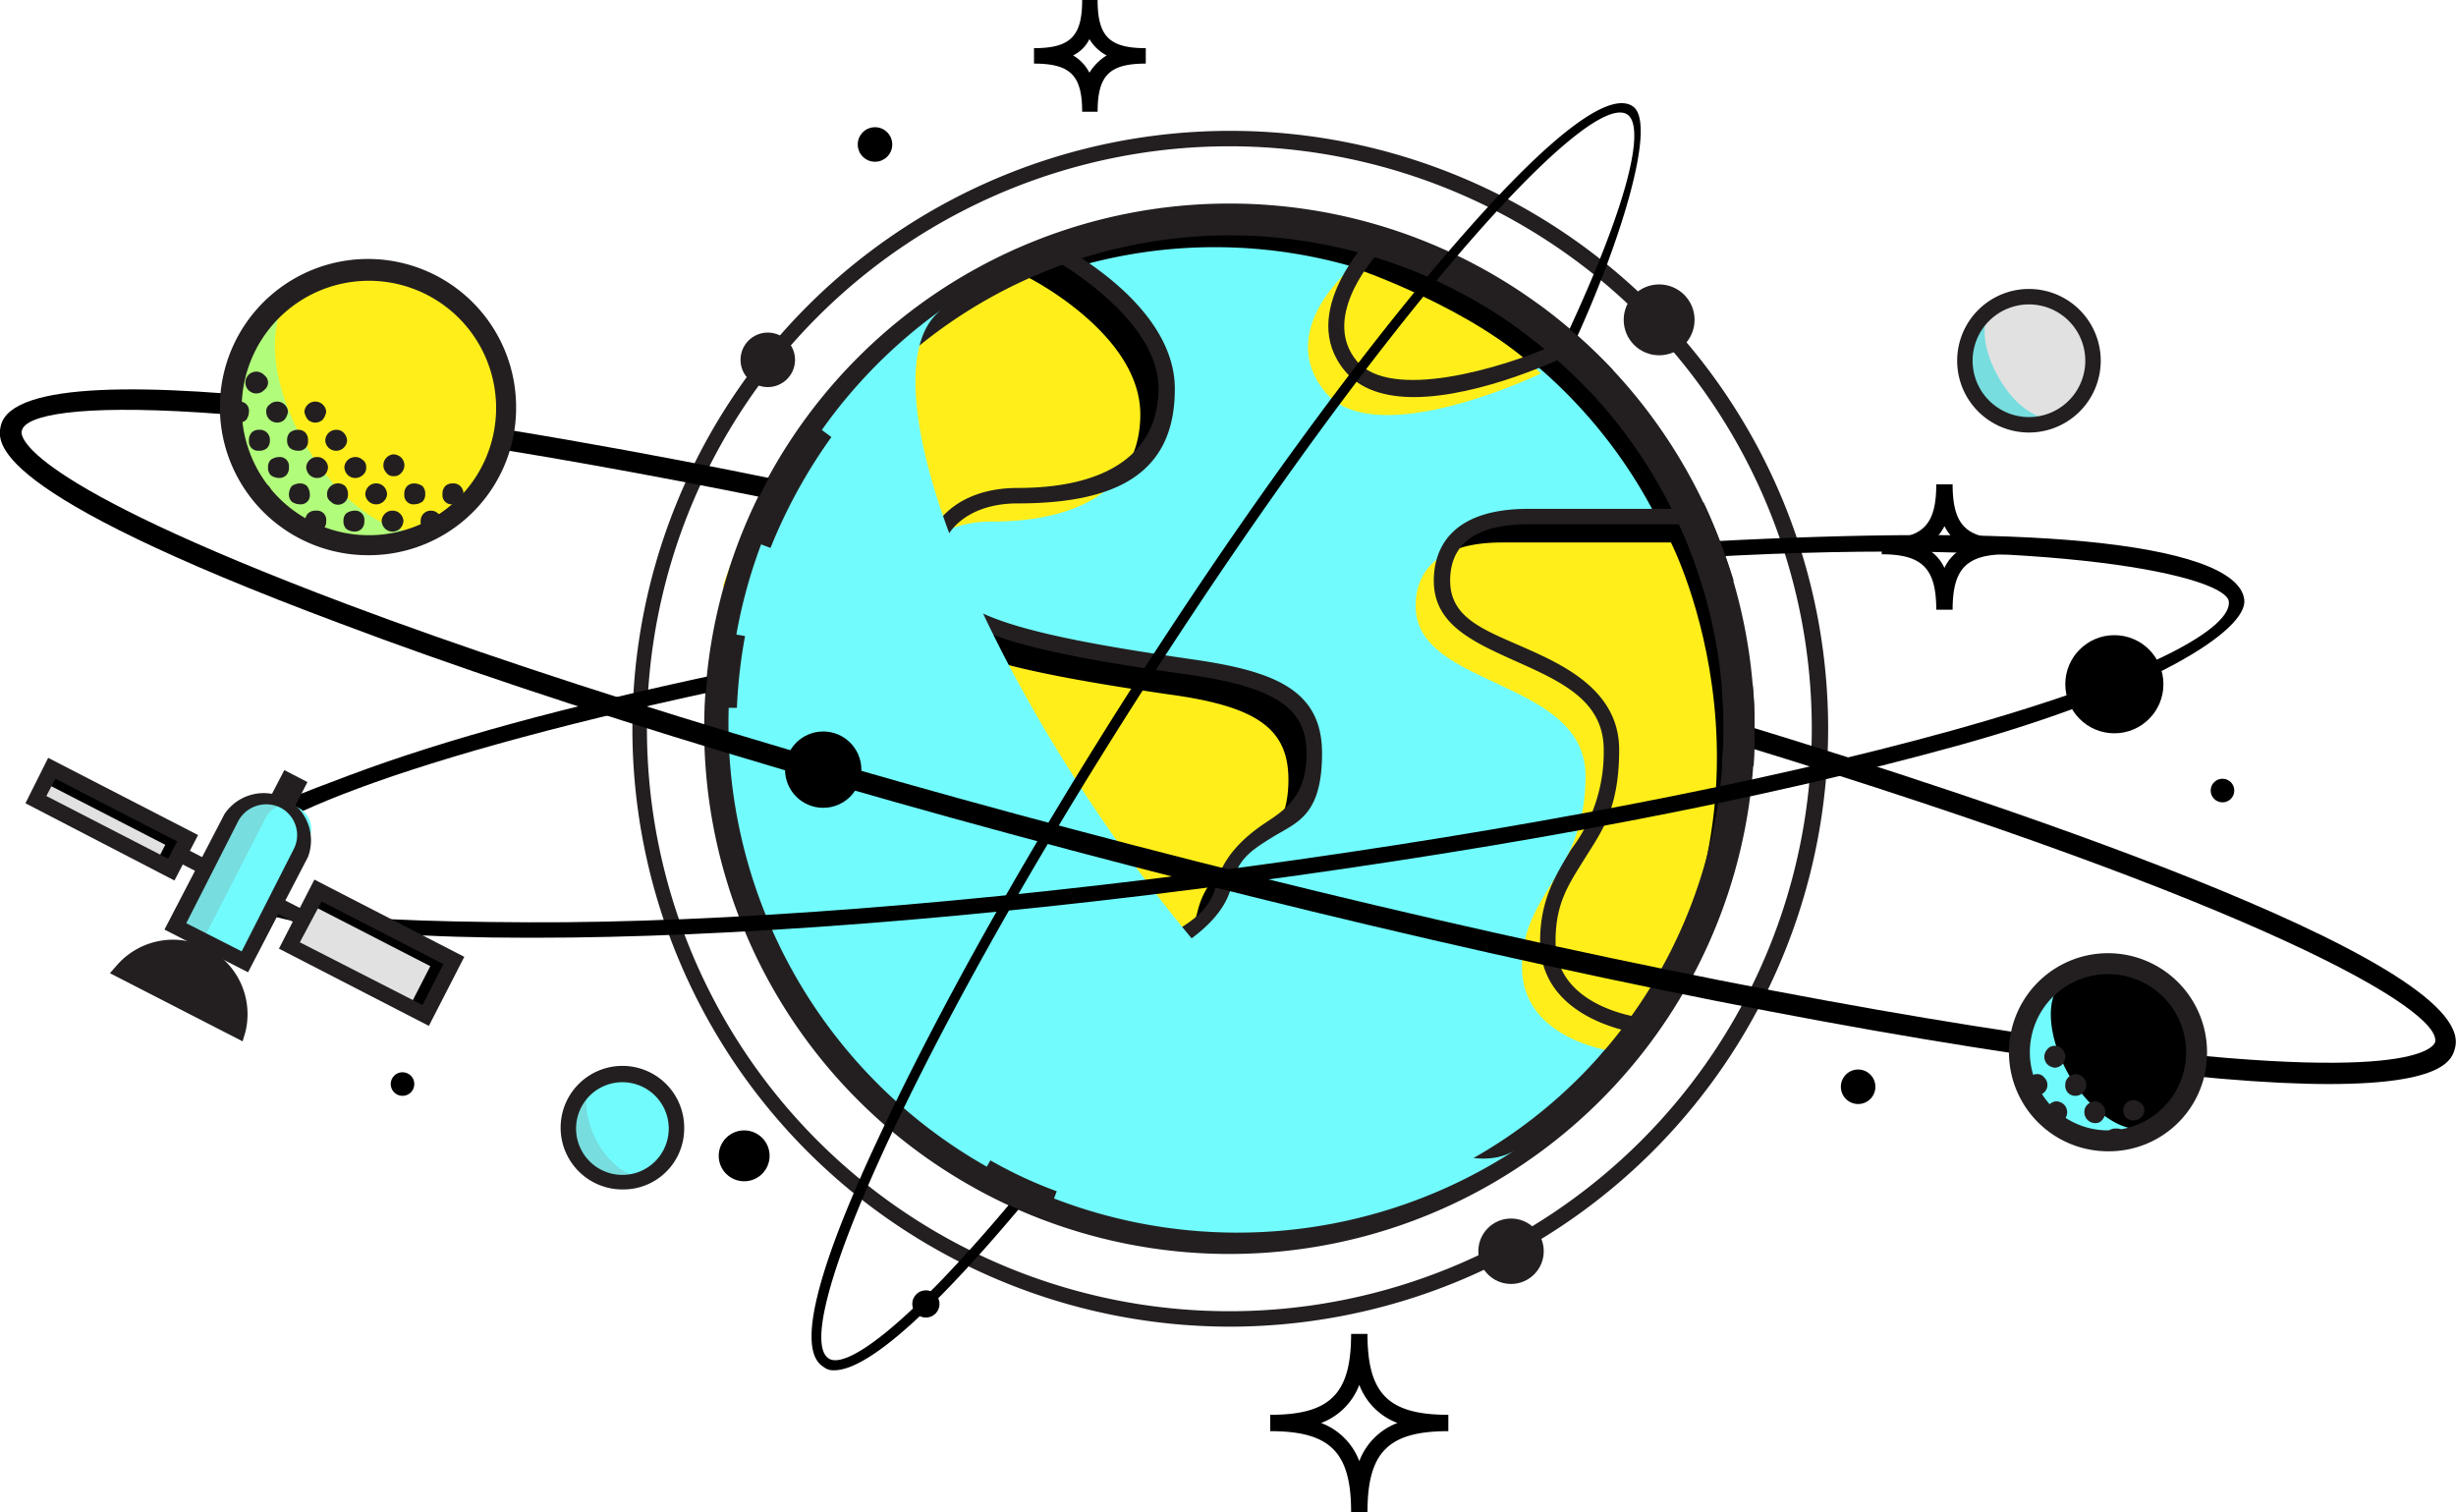
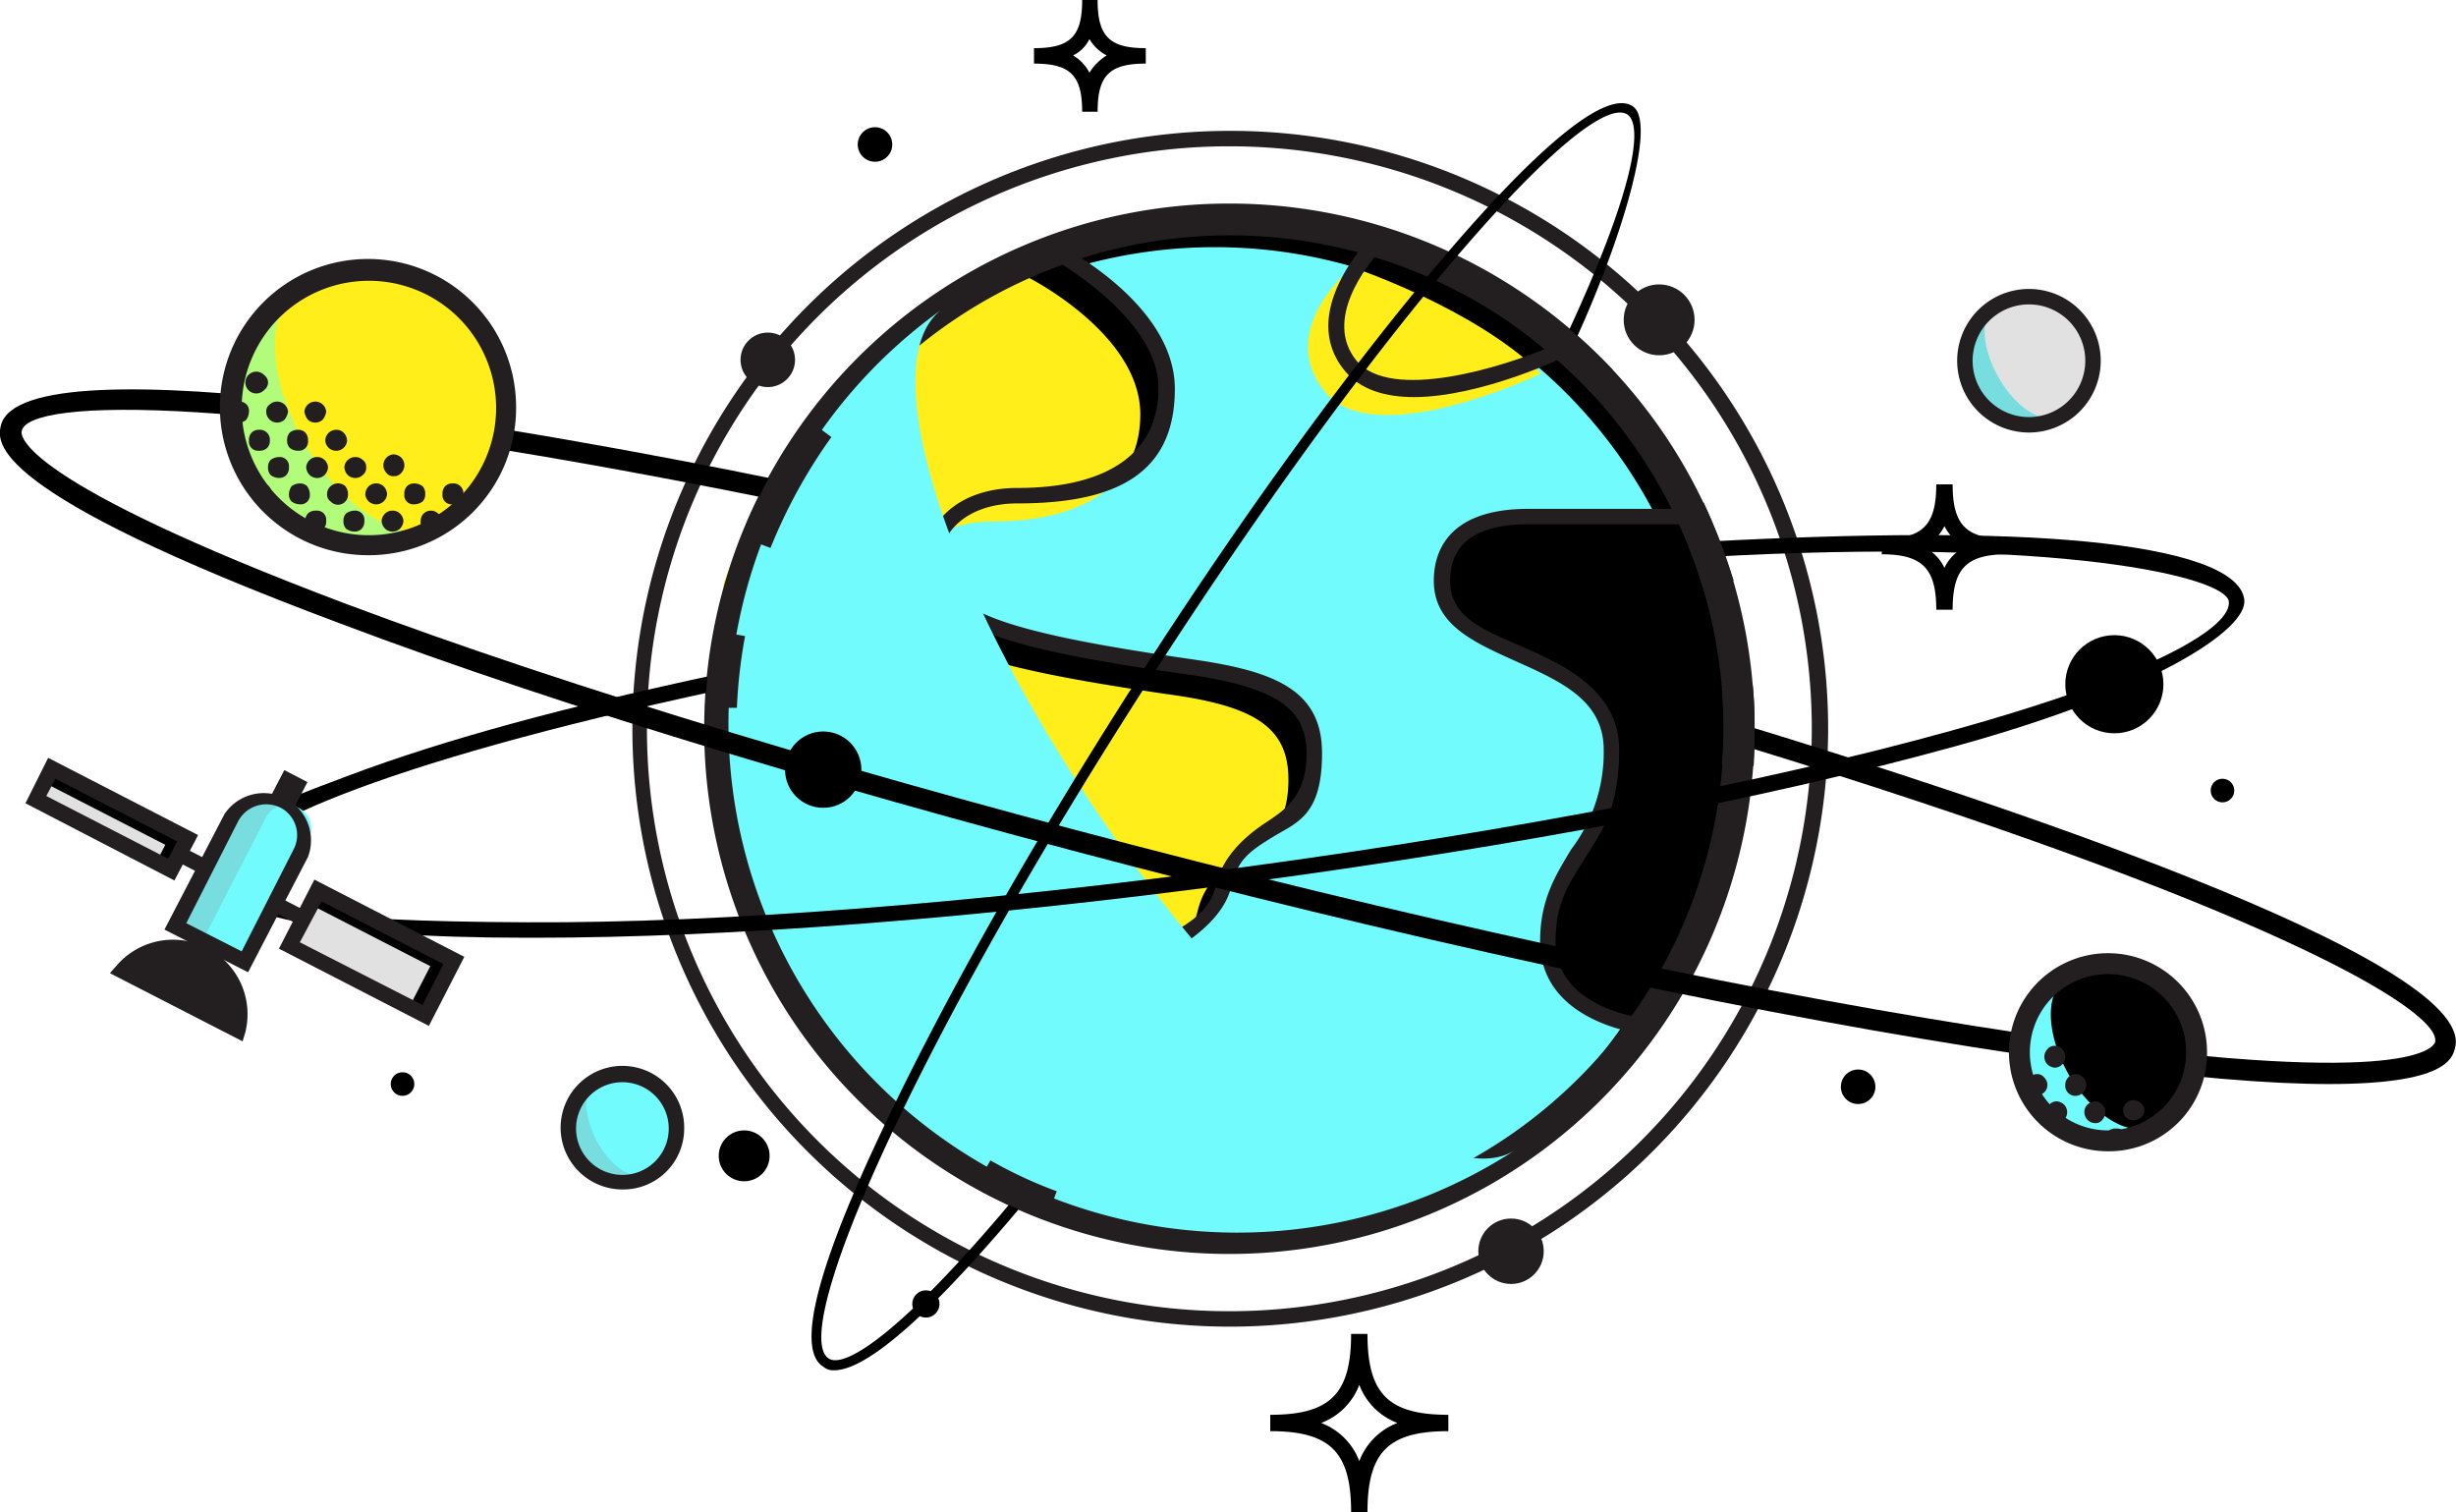
<svg xmlns="http://www.w3.org/2000/svg" viewBox="0 0 270.3 166.4">
  <defs>
    <clipPath id="clip-path">
      <circle cx="40.6" cy="44.9" r="15.1" fill="none" />
    </clipPath>
    <clipPath id="clip-path-2">
      <circle cx="232" cy="115.8" r="9.2" fill="none" />
    </clipPath>
  </defs>
  <g style="isolation:isolate">
    <g id="Layer_1" data-name="Layer 1">
      <path d="M135.3,24.2a56.1,56.1,0,1,0,56.1,56A56,56,0,0,0,135.3,24.2Z" />
      <path d="M133.8,27.2a54.6,54.6,0,1,0,54.5,54.6A54.6,54.6,0,0,0,133.8,27.2Z" fill="#72fbfd" />
      <path d="M181,112.9s-10.6-1-10.6-9.3,7-10.2,7-21.1S158.7,73,158.7,63.9c0-4.3,2.9-7,9.5-7h18.5S201.4,85.3,181,112.9Z" />
      <path d="M172.5,38.2s-18.3,8.8-23.9,2.1,3-13.7,3-13.7S165.2,31.1,172.5,38.2Z" />
      <path d="M116,27.6s12.3,6.3,12.3,15.1S122.7,54.5,112,54.5c-5.8,0-9.4,3.4-9.4,7.2,0,6.1,6.8,8.7,28.7,11.8,9.7,1.4,13.4,3.7,13.4,9.4,0,9.6-8.3,7-10,14.5s-11,6-11,13.2a7,7,0,0,1-7,7c-6.9,0-7-6.5-7-17.7,0-8.3-7.1-3.1-7.1-13.5s-2.7-8.7-9.3-10.9c-8.8-2.8-10.8-14-10.8-14S89.7,37.2,116,27.6Z" />
-       <path d="M178.1,115.8s-10.6-1.1-10.6-9.4,7-10.2,7-21-18.7-9.6-18.7-18.7c0-4.2,2.9-7,9.5-7h18.6S198.5,88.2,178.1,115.8Z" fill="#ffee1a" />
      <path d="M169.6,41.1s-18.3,8.8-23.8,2,3-13.7,3-13.7S162.3,33.9,169.6,41.1Z" fill="#ffee1a" />
      <path d="M113.1,30.5s12.4,6.2,12.4,15.1c0,7.3-5.6,11.8-16.4,11.8-5.7,0-9.3,3.3-9.3,7.2,0,6.1,6.8,8.6,28.7,11.8,9.7,1.3,13.3,3.7,13.3,9.4,0,9.5-8.2,7-10,14.5s-11,6-11,13.1a6.9,6.9,0,0,1-7,7c-6.9,0-7-6.5-7-17.7,0-8.2-7-3.1-7-13.4S97,80.5,90.4,78.4c-8.8-2.8-10.8-14-10.8-14S86.8,40.1,113.1,30.5Z" fill="#ffee1a" />
      <path d="M181.4,113.8h-.5c-.1,0-11.4-1.2-11.4-10.2,0-4.7,1.8-7.4,3.4-10.1a17.7,17.7,0,0,0,3.6-11c0-5.4-4.7-7.5-9.6-9.7s-9.1-4.1-9.1-8.9c0-3,1.4-7.9,10.4-7.9h19.1l.2.5c.1.3,14.6,29.2-5.8,56.9ZM168.2,57.7c-5.7,0-8.6,2.1-8.6,6.2s3.7,5.4,8,7.3,10.6,4.7,10.6,11.3-2,9.1-3.8,12-3.2,4.9-3.2,9.1c0,6.5,7.4,8.1,9.4,8.4,18-24.8,7.3-50.5,5.6-54.3Z" fill="#231f20" />
      <path d="M155.6,43.7c-3.1,0-5.9-.8-7.6-2.9-5.3-6.4,2.7-14.5,3-14.9l.4-.3h.5c.5.2,13.8,4.7,21.2,11.9l.9.9-1.1.5C172.3,39.3,163,43.7,155.6,43.7Zm-3.7-16.1c-1.4,1.5-6.3,7.6-2.6,12.1s16,.8,21.7-1.7C164.6,32.3,154.3,28.4,151.9,27.6Z" fill="#231f20" />
      <path d="M116.7,118.4c-7.9,0-7.9-7.7-7.9-18.5,0-3.4-1.2-4.1-2.8-5.1s-4.2-2.4-4.2-8.4c0-7.6-1.5-8-6.1-9.2L93,76.4c-9.1-3-11.3-14.2-11.4-14.7V61h.4a2.5,2.5,0,0,1,.2-.7c8.3-20.5,22.9-29.5,33.6-33.4h.7c.5.3,12.8,6.6,12.8,15.9S122.9,55.4,112,55.4c-5.6,0-8.5,3.2-8.5,6.3,0,5.4,6.3,7.8,28,10.9,8.9,1.3,14,3.4,14,10.3s-2.8,7.6-5.4,9.2-3.9,2.5-4.6,5.5-3.7,5.4-6.2,6.9-4.8,2.8-4.8,6.1A7.7,7.7,0,0,1,116.7,118.4ZM83.4,61.7c.4,1.7,2.7,10.6,10.2,13l2.6.8c5.1,1.4,7.3,2.4,7.3,10.9,0,5,1.6,5.9,3.4,7s3.6,2.1,3.6,6.5c0,11.7.3,16.8,6.2,16.8a6.1,6.1,0,0,0,6.1-6.1c0-4.2,2.9-5.9,5.7-7.6s4.7-2.8,5.4-5.8,3.2-5.2,5.3-6.6,4.6-2.9,4.6-7.7-3.2-7.2-12.6-8.6c-20.7-2.9-29.4-5.3-29.4-12.6,0-4,3.5-8,10.2-8,10,0,15.5-3.9,15.5-11s-9.7-13.1-11.6-14.2c-10.3,3.9-24.2,12.6-32.2,32.3Z" fill="#231f20" />
      <path d="M135.3,138a57.8,57.8,0,1,1,57.8-57.8A57.8,57.8,0,0,1,135.3,138Zm0-112.1a54.3,54.3,0,1,0,54.4,54.3A54.4,54.4,0,0,0,135.3,25.9Z" fill="#231f20" />
      <g style="mix-blend-mode:multiply">
        <path d="M121.1,89.9c-17.2-25.3-25-50.1-17.5-55.8a56,56,0,0,0,63.1,92.5C158.7,131.6,138.4,115.3,121.1,89.9Z" fill="#72fbfd" />
      </g>
      <path d="M135.3,146a65.8,65.8,0,1,1,65.9-65.8A65.9,65.9,0,0,1,135.3,146Zm0-129.9a64.1,64.1,0,1,0,64.1,64.1A64.1,64.1,0,0,0,135.3,16.1Z" fill="#231f20" />
      <path d="M256.3,119.3c-6.3,0-15.6-.7-29.3-2.6-26-3.6-60.1-10.6-95.9-19.7S62,77.9,37.4,68.6C-1.7,54-.3,48.6.1,46.8c2.5-9.7,60.7.9,85.5,6L85.2,55C26,43,3.2,43.9,2.4,47.4c-.2.5-.3,5.5,35.8,19.1,24.5,9.2,57.7,19.2,93.5,28.3s69.7,16,95.6,19.6c38.2,5.3,40.5.8,40.7.3.8-3.5-18.8-15.1-76.7-32.8l.7-2.1c24.3,7.4,80.7,25.7,78.2,35.5C269.9,116.5,269.2,119.3,256.3,119.3Z" />
      <path d="M58.8,103.2h-.7c-22.4,0-34.2-2.4-34.8-7.1s4.5-6.8,15.2-10.8S62.2,77.8,79,74.2l.4,1.7C41.1,84.1,24.5,91.8,25,95.9s9.3,5.5,33.1,5.6c21.3.1,49.4-2.1,79-6.1s57.2-9.3,77.7-15c23-6.4,30.8-11.5,30.5-14.2s-18.5-7.1-57.4-4.9V59.6c17-.9,31.4-1,41.7,0s17,3.1,17.4,6.4-10,10.1-31.7,16.1-48.3,11-78,15S80.1,103.2,58.8,103.2Z" />
      <path d="M91.8,150.8a1.7,1.7,0,0,1-1.2-.4c-2.9-1.8-.9-10.3,6.1-25.2s16.7-32.1,28.5-50.5,24-35.1,34.2-47,17.5-17.9,20.3-16-1.6,15.7-6.7,26.6l-1-.5c7.9-16.8,8.9-24,7.1-25.2-4.3-2.8-26.6,21.8-52.9,62.7s-39.3,71.4-35,74.2c1.8,1.2,8.3-3,21-18.3l.9.7C105.7,140.8,96.4,150.8,91.8,150.8Z" />
      <circle cx="40.6" cy="44.9" r="15.1" fill="#ffee1a" />
      <circle cx="182.6" cy="35.2" r="3.9" fill="#231f20" />
      <circle cx="84.5" cy="39.6" r="3" fill="#231f20" />
      <circle cx="96.3" cy="15.9" r="1.9" />
      <circle cx="204.5" cy="119.6" r="1.9" />
      <circle cx="244.6" cy="87" r="1.3" />
      <circle cx="44.3" cy="119.3" r="1.3" />
      <circle cx="81.9" cy="127.2" r="2.8" />
      <circle cx="166.3" cy="137.7" r="3.6" fill="#231f20" />
      <circle cx="101.9" cy="143.5" r="1.5" />
      <circle cx="232.7" cy="75.3" r="5.4" />
      <circle cx="90.6" cy="84.7" r="4.2" />
      <path d="M33.2,31.7l.3-.2Z" fill="#b2fc7b" />
      <path d="M33.6,48.9c-4.2-7.2-4.5-14.8-.6-17.1A15.1,15.1,0,1,0,48.2,57.9C44.3,60.1,37.8,56.1,33.6,48.9Z" fill="#b2fc7b" />
      <circle cx="68.6" cy="124.2" r="5.9" fill="#72fbfd" />
      <path d="M65.7,119h0Z" fill="#77dddf" />
      <path d="M65.8,125.8c-1.6-2.9-1.7-5.9-.2-6.7a5.8,5.8,0,0,0-3,5.1,5.9,5.9,0,0,0,8.9,5.1C70,130.1,67.4,128.6,65.8,125.8Z" fill="#77dddf" />
      <path d="M40.6,61.1A16.3,16.3,0,1,1,56.8,44.9,16.2,16.2,0,0,1,40.6,61.1Zm0-30.2a14,14,0,1,0,14,14A14,14,0,0,0,40.6,30.9Z" fill="#231f20" />
      <g clip-path="url(#clip-path)">
        <path d="M46.3,57.3a1.1,1.1,0,0,1,1.1-1.1,1.1,1.1,0,0,1,.8.3.9.9,0,0,1,.4.8,1,1,0,0,1-.4.9,1.1,1.1,0,0,1-1.9-.9Z" fill="#231f20" />
        <path d="M43.2,56.2a1.1,1.1,0,0,1,.8.3,1.2,1.2,0,0,1,.4.8,1.3,1.3,0,0,1-.4.9,1.2,1.2,0,0,1-1.6,0,1.3,1.3,0,0,1-.4-.9,1.2,1.2,0,0,1,.4-.8A1.1,1.1,0,0,1,43.2,56.2Z" fill="#231f20" />
        <path d="M39,56.2a1,1,0,0,1,1.1,1.1,1.2,1.2,0,0,1-.3.9,1.1,1.1,0,0,1-.8.3,1.6,1.6,0,0,1-.9-.3,1.2,1.2,0,0,1-.3-.9,1.1,1.1,0,0,1,.3-.8A1.6,1.6,0,0,1,39,56.2Z" fill="#231f20" />
        <path d="M34.8,56.2a1,1,0,0,1,1.1,1.1,1.2,1.2,0,0,1-.3.9,1.1,1.1,0,0,1-.8.3,1.1,1.1,0,0,1-1.2-1.2,1.1,1.1,0,0,1,.3-.8A1.2,1.2,0,0,1,34.8,56.2Z" fill="#231f20" />
        <path d="M30.5,56.2a1.6,1.6,0,0,1,.9.3,1.1,1.1,0,0,1,.3.8,1.2,1.2,0,0,1-.3.9,1.6,1.6,0,0,1-.9.3,1.1,1.1,0,0,1-.8-.3,1.2,1.2,0,0,1-.3-.9,1,1,0,0,1,1.1-1.1Z" fill="#231f20" />
-         <path d="M25.5,58.2a1.2,1.2,0,0,0,1.6,0,1.2,1.2,0,0,0,.4-.9,1.2,1.2,0,0,0-.4-.8,1.2,1.2,0,0,0-1.6,0,2,2,0,0,0-.4.8A1.8,1.8,0,0,0,25.5,58.2Z" fill="#231f20" />
+         <path d="M25.5,58.2a1.2,1.2,0,0,0,1.6,0,1.2,1.2,0,0,0,.4-.9,1.2,1.2,0,0,0-.4-.8,1.2,1.2,0,0,0-1.6,0,2,2,0,0,0-.4.8Z" fill="#231f20" />
        <path d="M48.7,54.4a1.2,1.2,0,0,1,.3-.9,1.1,1.1,0,0,1,.8-.3A1.1,1.1,0,0,1,51,54.4a1.1,1.1,0,0,1-.3.8,1.2,1.2,0,0,1-.9.3,1,1,0,0,1-1.1-1.1Z" fill="#231f20" />
        <path d="M44.8,53.5a1.1,1.1,0,0,1,.8-.3,1.6,1.6,0,0,1,.9.3,1.2,1.2,0,0,1,.3.9,1.1,1.1,0,0,1-.3.8,1.6,1.6,0,0,1-.9.3,1,1,0,0,1-1.1-1.1A1.2,1.2,0,0,1,44.8,53.5Z" fill="#231f20" />
        <path d="M40.6,53.5a1.2,1.2,0,0,1,1.6,0,1.3,1.3,0,0,1,.4.9,1.2,1.2,0,0,1-.4.8,1.2,1.2,0,0,1-1.6,0,1.2,1.2,0,0,1-.4-.8A1.3,1.3,0,0,1,40.6,53.5Z" fill="#231f20" />
        <path d="M36.4,53.5a1.2,1.2,0,0,1,1.6,0,1.4,1.4,0,0,1,.3.9,1.1,1.1,0,0,1-1.9.8.9.9,0,0,1-.4-.8A1.1,1.1,0,0,1,36.4,53.5Z" fill="#231f20" />
        <path d="M32.1,53.5a1.6,1.6,0,0,1,.9-.3,1.1,1.1,0,0,1,.8.3,1.6,1.6,0,0,1,.3.9A1,1,0,0,1,33,55.5a1.6,1.6,0,0,1-.9-.3,1.1,1.1,0,0,1-.3-.8A1.6,1.6,0,0,1,32.1,53.5Z" fill="#231f20" />
        <path d="M27.9,55.2a1.1,1.1,0,0,0,.8.3,1.6,1.6,0,0,0,.9-.3,1.1,1.1,0,0,0,.3-.8,1.6,1.6,0,0,0-.3-.9,1.6,1.6,0,0,0-.9-.3,1.1,1.1,0,0,0-.8.3,1.6,1.6,0,0,0-.3.9A1.1,1.1,0,0,0,27.9,55.2Z" fill="#231f20" />
        <path d="M23.3,54.5a1.3,1.3,0,0,1,.4-.9,1.2,1.2,0,0,1,1.6,0,1.3,1.3,0,0,1,.4.9,1.2,1.2,0,0,1-.4.8,1.1,1.1,0,0,1-.8.3A1.2,1.2,0,0,1,23.3,54.5Z" fill="#231f20" />
        <path d="M19.5,53.6a1.2,1.2,0,0,1,1.6,0,1.4,1.4,0,0,1,.3.9,1.1,1.1,0,0,1-1.9.8.9.9,0,0,1-.4-.8A1.1,1.1,0,0,1,19.5,53.6Z" fill="#231f20" />
        <path d="M15.2,53.6a1.2,1.2,0,0,1,.9-.3,1.1,1.1,0,0,1,.8.3,1.6,1.6,0,0,1,.3.9,1,1,0,0,1-1.1,1.1,1.2,1.2,0,0,1-.9-.3,1.1,1.1,0,0,1-.3-.8A1.6,1.6,0,0,1,15.2,53.6Z" fill="#231f20" />
        <path d="M11,53.6a1.1,1.1,0,0,1,.8-.3,1.6,1.6,0,0,1,.9.3,1.6,1.6,0,0,1,.3.9,1.1,1.1,0,0,1-.3.8,1.6,1.6,0,0,1-.9.3,1,1,0,0,1-1.1-1.1A1.6,1.6,0,0,1,11,53.6Z" fill="#231f20" />
        <path d="M6.8,53.6a1.2,1.2,0,0,1,1.6,0,1.2,1.2,0,0,1,.4.9.9.9,0,0,1-.4.8,1.2,1.2,0,0,1-1.6,0,1.2,1.2,0,0,1-.4-.8A1.8,1.8,0,0,1,6.8,53.6Z" fill="#231f20" />
        <path d="M2.6,55.3a1.1,1.1,0,0,0,.8.3,1.1,1.1,0,0,0,.8-.3,1.2,1.2,0,0,0,.4-.8,1.8,1.8,0,0,0-.4-.9,1.1,1.1,0,0,0-.8-.3,1.1,1.1,0,0,0-.8.3,1.2,1.2,0,0,0-.4.9A.9.9,0,0,0,2.6,55.3Z" fill="#231f20" />
        <path d="M25.7,57.2a1.2,1.2,0,0,1,.3-.9,1.6,1.6,0,0,1,.9-.3,1.2,1.2,0,1,1,0,2.3A1.6,1.6,0,0,1,26,58,1.1,1.1,0,0,1,25.7,57.2Z" fill="#231f20" />
        <path d="M21.8,56.3a1.2,1.2,0,0,1,.9-.3,1.1,1.1,0,0,1,.8.3,1.2,1.2,0,0,1,.3.9,1,1,0,0,1-1.1,1.1,1.2,1.2,0,0,1-.9-.3,1.1,1.1,0,0,1-.3-.8A1.2,1.2,0,0,1,21.8,56.3Z" fill="#231f20" />
        <path d="M17.6,56.3a1.1,1.1,0,0,1,.8-.3,1.6,1.6,0,0,1,.9.3,1.4,1.4,0,0,1,.3.9,1.1,1.1,0,0,1-.3.8,1.6,1.6,0,0,1-.9.3,1,1,0,0,1-1.1-1.1A1.4,1.4,0,0,1,17.6,56.3Z" fill="#231f20" />
        <path d="M13.4,56.3a1.2,1.2,0,0,1,1.6,0,1.2,1.2,0,0,1,.4.9.9.9,0,0,1-.4.8,1.2,1.2,0,0,1-1.6,0,1.2,1.2,0,0,1-.4-.8A1.8,1.8,0,0,1,13.4,56.3Z" fill="#231f20" />
        <path d="M9.2,56.3a1.2,1.2,0,0,1,1.6,0,1.8,1.8,0,0,1,.4.9,1.2,1.2,0,0,1-.4.8,1.2,1.2,0,0,1-1.6,0,.9.9,0,0,1-.4-.8A1.2,1.2,0,0,1,9.2,56.3Z" fill="#231f20" />
        <path d="M4.9,58a1.6,1.6,0,0,0,.9.3,1.1,1.1,0,0,0,.8-.3,1.1,1.1,0,0,0,.3-.8,1.6,1.6,0,0,0-.3-.9,1.1,1.1,0,0,0-.8-.3,1.6,1.6,0,0,0-.9.3,1.6,1.6,0,0,0-.3.9A1.1,1.1,0,0,0,4.9,58Z" fill="#231f20" />
        <path d="M37.9,51.4a1.2,1.2,0,0,1,1.2-1.1,1.1,1.1,0,0,1,.8.3.9.9,0,0,1,.4.8,1,1,0,0,1-.4.9,1.2,1.2,0,0,1-1.6,0A1.3,1.3,0,0,1,37.9,51.4Z" fill="#231f20" />
        <path d="M34.9,50.3a1.1,1.1,0,0,1,.8.3,1.2,1.2,0,0,1,.4.8,1.3,1.3,0,0,1-.4.9,1.2,1.2,0,0,1-1.6,0,1.3,1.3,0,0,1-.4-.9,1.2,1.2,0,0,1,.4-.8A1.1,1.1,0,0,1,34.9,50.3Z" fill="#231f20" />
        <path d="M30.7,50.3a1,1,0,0,1,1.1,1.1,1.2,1.2,0,0,1-.3.9,1.1,1.1,0,0,1-.8.3,1.6,1.6,0,0,1-.9-.3,1.2,1.2,0,0,1-.3-.9,1.1,1.1,0,0,1,.3-.8A1.6,1.6,0,0,1,30.7,50.3Z" fill="#231f20" />
        <path d="M26.4,50.3a1.2,1.2,0,0,1,.9.3,1.1,1.1,0,0,1,.3.8,1.4,1.4,0,0,1-.3.9,1.2,1.2,0,0,1-.9.3,1.1,1.1,0,0,1-.8-.3,1.4,1.4,0,0,1-.3-.9,1,1,0,0,1,1.1-1.1Z" fill="#231f20" />
        <path d="M22.2,50.3a1.6,1.6,0,0,1,.9.3,1.1,1.1,0,0,1,.3.8,1.6,1.6,0,0,1-.3.9,1.6,1.6,0,0,1-.9.3,1.1,1.1,0,0,1-.8-.3,1.6,1.6,0,0,1-.3-.9,1,1,0,0,1,1.1-1.1Z" fill="#231f20" />
        <path d="M17.2,52.3a1.2,1.2,0,0,0,1.6,0,1.2,1.2,0,0,0,.4-.9.9.9,0,0,0-.4-.8,1.2,1.2,0,0,0-1.6,0,.9.9,0,0,0-.4.8A1.2,1.2,0,0,0,17.2,52.3Z" fill="#231f20" />
        <path d="M12.6,51.6a1.2,1.2,0,0,1,.3-.9,1.4,1.4,0,0,1,.9-.3,1.1,1.1,0,0,1,.8.3,1.2,1.2,0,0,1,.3.9,1.2,1.2,0,0,1-2.3,0Z" fill="#231f20" />
        <path d="M10.4,52.4a1.2,1.2,0,0,1-.9.3,1,1,0,0,1-1.1-1.1,1.2,1.2,0,0,1,.3-.9,1.1,1.1,0,0,1,.8-.3,1.2,1.2,0,0,1,.9.3,1.2,1.2,0,0,1,.3.9A1.1,1.1,0,0,1,10.4,52.4Z" fill="#231f20" />
        <path d="M6.2,52.4a1.6,1.6,0,0,1-.9.3,1.1,1.1,0,0,1-.8-.3,1.1,1.1,0,0,1-.3-.8,1.2,1.2,0,0,1,.3-.9,1.1,1.1,0,0,1,.8-.3,1.6,1.6,0,0,1,.9.3,1.2,1.2,0,0,1,.3.9A1.1,1.1,0,0,1,6.2,52.4Z" fill="#231f20" />
        <path d="M35.8,48.5A1.2,1.2,0,0,1,37,47.3a1.1,1.1,0,0,1,.8.3,1.3,1.3,0,0,1,.4.9,1.2,1.2,0,0,1-.4.8,1.2,1.2,0,0,1-2-.8Z" fill="#231f20" />
        <path d="M32.8,47.3a1.1,1.1,0,0,1,.8.3,1.2,1.2,0,0,1,.3.9,1,1,0,0,1-1.1,1.1,1.4,1.4,0,0,1-.9-.3,1.1,1.1,0,0,1-.3-.8,1.2,1.2,0,0,1,.3-.9A1.4,1.4,0,0,1,32.8,47.3Z" fill="#231f20" />
        <path d="M28.5,47.3a1.1,1.1,0,0,1,1.2,1.2,1.1,1.1,0,0,1-.3.8,1.2,1.2,0,0,1-.9.3,1,1,0,0,1-1.1-1.1,1.2,1.2,0,0,1,.3-.9A1.1,1.1,0,0,1,28.5,47.3Z" fill="#231f20" />
        <path d="M24.3,47.3a1.1,1.1,0,0,1,.8.3,1,1,0,0,1,.4.9.9.9,0,0,1-.4.8,1.2,1.2,0,0,1-1.6,0,1.2,1.2,0,0,1-.4-.8,1.3,1.3,0,0,1,.4-.9A1.1,1.1,0,0,1,24.3,47.3Z" fill="#231f20" />
        <path d="M20.1,47.3a1.1,1.1,0,0,1,.8.3,1.3,1.3,0,0,1,.4.9,1.2,1.2,0,0,1-.4.8,1.2,1.2,0,0,1-1.6,0,.9.9,0,0,1-.4-.8,1,1,0,0,1,.4-.9A1.1,1.1,0,0,1,20.1,47.3Z" fill="#231f20" />
        <path d="M15,49.3a1.6,1.6,0,0,0,.9.3A1,1,0,0,0,17,48.5a1.6,1.6,0,0,0-.3-.9,1.1,1.1,0,0,0-.8-.3,1.6,1.6,0,0,0-.9.3,1.6,1.6,0,0,0-.3.9A1.1,1.1,0,0,0,15,49.3Z" fill="#231f20" />
        <path d="M35.5,46.2a1.2,1.2,0,0,1-1.6,0,1.8,1.8,0,0,1-.4-.9,1.2,1.2,0,0,1,.4-.8,1.2,1.2,0,0,1,1.6,0,1.2,1.2,0,0,1,.4.8A1.8,1.8,0,0,1,35.5,46.2Z" fill="#231f20" />
        <path d="M31.3,46.2a1.2,1.2,0,0,1-1.6,0,1.2,1.2,0,0,1-.4-.9.9.9,0,0,1,.4-.8,1.2,1.2,0,0,1,1.6,0,1.2,1.2,0,0,1,.4.8A1.8,1.8,0,0,1,31.3,46.2Z" fill="#231f20" />
        <path d="M27.1,46.2a1.1,1.1,0,0,1-.8.3,1.6,1.6,0,0,1-.9-.3,1.6,1.6,0,0,1-.3-.9,1.1,1.1,0,0,1,.3-.8,1.6,1.6,0,0,1,.9-.3,1,1,0,0,1,1.1,1.1A1.6,1.6,0,0,1,27.1,46.2Z" fill="#231f20" />
        <path d="M22.9,46.2a1.6,1.6,0,0,1-.9.3,1.1,1.1,0,0,1-.8-.3,1.6,1.6,0,0,1-.3-.9A1,1,0,0,1,22,44.2a1.6,1.6,0,0,1,.9.3,1.1,1.1,0,0,1,.3.8A1.6,1.6,0,0,1,22.9,46.2Z" fill="#231f20" />
        <path d="M44.2,52a1,1,0,0,1-.9.4.9.9,0,0,1-.8-.4,1.2,1.2,0,0,1,0-1.6,1.2,1.2,0,0,1,.8-.4,1.3,1.3,0,0,1,.9.4,1.2,1.2,0,0,1,0,1.6Z" fill="#231f20" />
        <path d="M29.1,42.9a1.2,1.2,0,1,1,0-1.6,1,1,0,0,1,0,1.6Z" fill="#231f20" />
      </g>
      <circle cx="232" cy="115.8" r="9.3" />
      <path d="M227.5,107.8h0Z" fill="#72fbfd" />
      <path d="M227.7,118.3c-2.5-4.4-2.7-9.1-.3-10.5a9.3,9.3,0,0,0,4.6,17.3,10.6,10.6,0,0,0,4.7-1.2C234.3,125.2,230.3,122.7,227.7,118.3Z" fill="#72fbfd" />
      <path d="M232,126.7a10.9,10.9,0,1,1,10.9-10.9A10.8,10.8,0,0,1,232,126.7Zm0-19.5a8.6,8.6,0,1,0,8.6,8.6A8.6,8.6,0,0,0,232,107.2Z" fill="#231f20" />
      <g clip-path="url(#clip-path-2)">
        <path d="M237.7,128.3a1.2,1.2,0,0,1,1.2-1.2,1.2,1.2,0,0,1,.8.4,1.2,1.2,0,0,1,0,1.6.9.9,0,0,1-.8.4A1.2,1.2,0,0,1,237.7,128.3Z" fill="#231f20" />
        <path d="M234.6,127.1a1.3,1.3,0,0,1,.9.4,1.2,1.2,0,0,1,0,1.6,1,1,0,0,1-.9.4.9.9,0,0,1-.8-.4,1.2,1.2,0,0,1,0-1.6A1.2,1.2,0,0,1,234.6,127.1Z" fill="#231f20" />
        <path d="M230.4,127.1a1.8,1.8,0,0,1,.9.4,1.2,1.2,0,0,1,0,1.6,1.2,1.2,0,0,1-.9.4.9.9,0,0,1-.8-.4,1.2,1.2,0,0,1,0-1.6A1.2,1.2,0,0,1,230.4,127.1Z" fill="#231f20" />
        <path d="M226.2,127.1a1.2,1.2,0,0,1,.8.4,1.1,1.1,0,1,1-1.6,1.6,1.2,1.2,0,0,1,.8-2Z" fill="#231f20" />
        <path d="M222,127.1a1.2,1.2,0,0,1,.8.4,1.2,1.2,0,0,1,0,1.6,1.1,1.1,0,1,1-1.6-1.6A1.2,1.2,0,0,1,222,127.1Z" fill="#231f20" />
        <path d="M216.9,129.1a1.2,1.2,0,0,0,.9.4.9.9,0,0,0,.8-.4,1.2,1.2,0,0,0,0-1.6,1.2,1.2,0,0,0-.8-.4,1.8,1.8,0,0,0-.9.4,1.2,1.2,0,0,0,0,1.6Z" fill="#231f20" />
        <path d="M240.1,125.3a1.2,1.2,0,0,1,1.2-1.1,1.1,1.1,0,0,1,.8.3,1.2,1.2,0,0,1,.4.8,1.8,1.8,0,0,1-.4.9,1.1,1.1,0,0,1-.8.3A1.2,1.2,0,0,1,240.1,125.3Z" fill="#231f20" />
        <path d="M237.1,124.2a1,1,0,0,1,1.1,1.1,1.6,1.6,0,0,1-.3.9,1.1,1.1,0,0,1-.8.3l-.9-.3a1.6,1.6,0,0,1-.3-.9,1.1,1.1,0,0,1,.3-.8Z" fill="#231f20" />
        <path d="M232.9,124.2a1,1,0,0,1,1.1,1.1,1.6,1.6,0,0,1-.3.9,1.1,1.1,0,0,1-.8.3,1.2,1.2,0,0,1-.9-.3,1.6,1.6,0,0,1-.3-.9,1.1,1.1,0,0,1,.3-.8A1.2,1.2,0,0,1,232.9,124.2Z" fill="#231f20" />
        <path d="M228.6,124.2a1.6,1.6,0,0,1,.9.3,1.1,1.1,0,0,1,.3.8,1.1,1.1,0,0,1-1.2,1.2,1.1,1.1,0,0,1-.8-.3,1.6,1.6,0,0,1-.3-.9,1,1,0,0,1,1.1-1.1Z" fill="#231f20" />
        <path d="M224.4,124.2a1.1,1.1,0,0,1,.8.3.9.9,0,0,1,.4.8,1.2,1.2,0,0,1-.4.9,1.2,1.2,0,0,1-1.6,0,1.8,1.8,0,0,1-.4-.9,1.2,1.2,0,0,1,.4-.8A1.1,1.1,0,0,1,224.4,124.2Z" fill="#231f20" />
        <path d="M219.4,126.2a1.2,1.2,0,0,0,1.6,0,1.8,1.8,0,0,0,.4-.9,1.2,1.2,0,0,0-.4-.8,1.2,1.2,0,0,0-1.6,0,.9.9,0,0,0-.4.8A1.2,1.2,0,0,0,219.4,126.2Z" fill="#231f20" />
        <path d="M214.8,125.4a1.2,1.2,0,1,1,2.3,0,1.4,1.4,0,0,1-.3.9,1.1,1.1,0,0,1-.8.3,1.2,1.2,0,0,1-.9-.3A1.4,1.4,0,0,1,214.8,125.4Z" fill="#231f20" />
        <path d="M211.7,124.3a1.6,1.6,0,0,1,.9.3,1.1,1.1,0,0,1,.3.8,1.4,1.4,0,0,1-.3.9,1.6,1.6,0,0,1-.9.3,1.1,1.1,0,0,1-.8-.3,1.4,1.4,0,0,1-.3-.9,1,1,0,0,1,1.1-1.1Z" fill="#231f20" />
        <path d="M207.5,124.3a1.1,1.1,0,0,1,.8.3.9.9,0,0,1,.4.8,1.2,1.2,0,0,1-.4.9,1.2,1.2,0,0,1-1.6,0,1.8,1.8,0,0,1-.4-.9,1.2,1.2,0,0,1,.4-.8A1.1,1.1,0,0,1,207.5,124.3Z" fill="#231f20" />
        <path d="M203.3,124.3a1.1,1.1,0,0,1,.8.3,1.2,1.2,0,0,1,.4.8,1.8,1.8,0,0,1-.4.9,1.2,1.2,0,0,1-1.6,0,1.2,1.2,0,0,1-.4-.9.9.9,0,0,1,.4-.8A1.1,1.1,0,0,1,203.3,124.3Z" fill="#231f20" />
        <path d="M199.1,124.3a1,1,0,0,1,1.1,1.1,1.6,1.6,0,0,1-.3.9,1.1,1.1,0,0,1-.8.3l-.9-.3a1.6,1.6,0,0,1-.3-.9,1.1,1.1,0,0,1,.3-.8Z" fill="#231f20" />
        <path d="M194,126.3a1.1,1.1,0,0,0,.8.3,1.1,1.1,0,0,0,1.2-1.2,1.1,1.1,0,0,0-.3-.8l-.9-.3a1,1,0,0,0-1.1,1.1A1.6,1.6,0,0,0,194,126.3Z" fill="#231f20" />
        <path d="M217.2,128.1a1.2,1.2,0,0,1,2.3,0,1.4,1.4,0,0,1-.3.9l-.9.3a1.1,1.1,0,0,1-.8-.3A1.4,1.4,0,0,1,217.2,128.1Z" fill="#231f20" />
        <path d="M213.3,127.3a1.2,1.2,0,0,1,1.6,0,1.2,1.2,0,0,1,.4.8,1.8,1.8,0,0,1-.4.9,1.2,1.2,0,0,1-1.6,0,1.8,1.8,0,0,1-.4-.9A1.2,1.2,0,0,1,213.3,127.3Z" fill="#231f20" />
        <path d="M209.1,127.3a1.1,1.1,0,0,1,1.9.8,1.6,1.6,0,0,1-.3.9,1.2,1.2,0,0,1-1.6,0,1.2,1.2,0,0,1-.4-.9A.9.9,0,0,1,209.1,127.3Z" fill="#231f20" />
        <path d="M204.8,127.3a1.4,1.4,0,0,1,.9-.3,1,1,0,0,1,1.1,1.1,1.6,1.6,0,0,1-.3.9,1.1,1.1,0,0,1-.8.3,1.4,1.4,0,0,1-.9-.3,1.6,1.6,0,0,1-.3-.9A1.1,1.1,0,0,1,204.8,127.3Z" fill="#231f20" />
        <path d="M200.6,127.3a1.1,1.1,0,0,1,.8-.3l.9.3a1.1,1.1,0,0,1,.3.8,1.6,1.6,0,0,1-.3.9l-.9.3a1.1,1.1,0,0,1-.8-.3,1.6,1.6,0,0,1-.3-.9A1.1,1.1,0,0,1,200.6,127.3Z" fill="#231f20" />
        <path d="M196.4,129a1.2,1.2,0,0,0,1.6,0,1.2,1.2,0,0,0,.4-.9.9.9,0,0,0-.4-.8,1.2,1.2,0,0,0-1.6,0,1.2,1.2,0,0,0-.4.8A1.8,1.8,0,0,0,196.4,129Z" fill="#231f20" />
        <path d="M229.4,122.4a1.1,1.1,0,0,1,.3-.8,1.3,1.3,0,0,1,.9-.4,1.2,1.2,0,0,1,.8.4,1.2,1.2,0,0,1,0,1.6.9.9,0,0,1-.8.4A1.2,1.2,0,0,1,229.4,122.4Z" fill="#231f20" />
        <path d="M225.5,121.6a1.2,1.2,0,0,1,.8-.4,1.3,1.3,0,0,1,.9.4,1.2,1.2,0,0,1,0,1.6,1,1,0,0,1-.9.4.9.9,0,0,1-.8-.4,1.2,1.2,0,0,1,0-1.6Z" fill="#231f20" />
        <path d="M221.3,121.6a1,1,0,0,1,1.6,0,1.1,1.1,0,1,1-1.6,1.6,1.2,1.2,0,0,1,0-1.6Z" fill="#231f20" />
        <path d="M217.1,121.6a1.1,1.1,0,1,1,1.6,1.6,1.1,1.1,0,1,1-1.6-1.6Z" fill="#231f20" />
        <path d="M212.8,121.6a1.8,1.8,0,0,1,.9-.4,1.2,1.2,0,0,1,.8.4,1.2,1.2,0,0,1,0,1.6.9.9,0,0,1-.8.4,1.2,1.2,0,0,1-.9-.4,1.2,1.2,0,0,1,0-1.6Z" fill="#231f20" />
        <path d="M208.6,123.2a1.2,1.2,0,0,0,.9.4.9.9,0,0,0,.8-.4,1.2,1.2,0,0,0,0-1.6,1.2,1.2,0,0,0-.8-.4,1.8,1.8,0,0,0-.9.4,1.2,1.2,0,0,0,0,1.6Z" fill="#231f20" />
        <path d="M204.1,122.5a1.1,1.1,0,0,1,1.9-.8,1.2,1.2,0,0,1-.8,2A1.1,1.1,0,0,1,204.1,122.5Z" fill="#231f20" />
        <path d="M201.8,123.3a1,1,0,0,1-1.6,0,1,1,0,0,1,0-1.6,1.2,1.2,0,0,1,1.6,0,1,1,0,0,1,0,1.6Z" fill="#231f20" />
        <path d="M197.6,123.3a.9.9,0,0,1-.8.4,1.2,1.2,0,0,1-.9-.4,1.2,1.2,0,0,1,0-1.6,1.6,1.6,0,0,1,.9-.3,1.1,1.1,0,0,1,.8,1.9Z" fill="#231f20" />
        <path d="M227.3,119.4a1.1,1.1,0,0,1,.3-.8,1.2,1.2,0,0,1,.8-.4,1.3,1.3,0,0,1,.9.4,1.1,1.1,0,0,1,.3.8,1.2,1.2,0,0,1-1.2,1.2A1.1,1.1,0,0,1,227.3,119.4Z" fill="#231f20" />
        <path d="M223.4,118.6a1,1,0,0,1,1.6,0,1.1,1.1,0,1,1-1.6,1.6,1,1,0,0,1,0-1.6Z" fill="#231f20" />
        <path d="M219.2,118.6a1.1,1.1,0,1,1,1.6,1.6,1.1,1.1,0,1,1-1.6-1.6Z" fill="#231f20" />
        <path d="M214.9,118.6a1.6,1.6,0,0,1,.9-.3,1.1,1.1,0,0,1,.8,1.9.9.9,0,0,1-.8.4,1.2,1.2,0,0,1-.9-.4,1.2,1.2,0,0,1,0-1.6Z" fill="#231f20" />
        <path d="M210.7,118.6a1.1,1.1,0,0,1,.8-.3,1.6,1.6,0,0,1,.9.3,1.2,1.2,0,0,1,0,1.6,1.2,1.2,0,0,1-.9.4.9.9,0,0,1-.8-.4,1.2,1.2,0,0,1,0-1.6Z" fill="#231f20" />
        <path d="M206.5,120.2a.9.9,0,0,0,.8.4,1.2,1.2,0,0,0,.9-.4,1.2,1.2,0,0,0,0-1.6l-.9-.3a1.1,1.1,0,0,0-.8,1.9Z" fill="#231f20" />
        <path d="M227,117.1a1.2,1.2,0,0,1-.8.4,1.3,1.3,0,0,1-.9-.4,1.2,1.2,0,0,1,0-1.6,1,1,0,0,1,.9-.4.9.9,0,0,1,.8.4,1.2,1.2,0,0,1,0,1.6Z" fill="#231f20" />
        <path d="M222.8,117.1a1.8,1.8,0,0,1-.9.4,1.2,1.2,0,0,1-.8-.4,1.2,1.2,0,0,1,0-1.6.9.9,0,0,1,.8-.4,1.2,1.2,0,0,1,.9.4,1.2,1.2,0,0,1,0,1.6Z" fill="#231f20" />
        <path d="M218.5,117.1a1.1,1.1,0,1,1-1.6-1.6,1.1,1.1,0,1,1,1.6,1.6Z" fill="#231f20" />
        <path d="M214.3,117.1a1,1,0,0,1-1.6,0,1.1,1.1,0,1,1,1.6-1.6,1,1,0,0,1,0,1.6Z" fill="#231f20" />
        <path d="M235.6,123a1.2,1.2,0,0,1-1.6,0,1.1,1.1,0,1,1,1.6-1.6,1,1,0,0,1,0,1.6Z" fill="#231f20" />
        <path d="M220.6,113.9a1.1,1.1,0,0,1-.8.3,1.2,1.2,0,0,1-.9-.3,1.1,1.1,0,0,1-.3-.8,1.4,1.4,0,0,1,.3-.9,1.2,1.2,0,0,1,.9-.3,1.1,1.1,0,0,1,.8.3,1.4,1.4,0,0,1,.3.9A1.1,1.1,0,0,1,220.6,113.9Z" fill="#231f20" />
      </g>
      <path d="M214.9,67.1h-1.8c0-4.5-1.5-6.1-6-6.1V59.3c4.5,0,6-1.5,6-6h1.8c0,4.5,1.5,6,6,6V61C216.4,61,214.9,62.6,214.9,67.1Zm-3.2-6.9a4.7,4.7,0,0,1,2.3,2.3,4.7,4.7,0,0,1,2.3-2.3,5.1,5.1,0,0,1-2.3-2.3A5.1,5.1,0,0,1,211.7,60.2Z" />
      <path d="M120.8,12.3h-1.7c0-4-1.3-5.3-5.3-5.3V5.3c4,0,5.3-1.3,5.3-5.3h1.7c0,4,1.3,5.3,5.3,5.3V7C122.1,7,120.8,8.3,120.8,12.3Zm-2.7-6.2A4.7,4.7,0,0,1,119.9,8a5.8,5.8,0,0,1,1.9-1.9,4.7,4.7,0,0,1-1.9-1.8A3.9,3.9,0,0,1,118.1,6.1Z" />
      <path d="M150.5,166.4h-1.8c0-6.6-2.3-8.9-8.9-8.9v-1.8c6.6,0,8.9-2.3,8.9-8.9h1.8c0,6.6,2.3,8.9,8.9,8.9v1.8C152.8,157.5,150.5,159.8,150.5,166.4Zm-5.1-9.8a7.2,7.2,0,0,1,4.2,4.2,7.2,7.2,0,0,1,4.2-4.2,7.2,7.2,0,0,1-4.2-4.2A7.2,7.2,0,0,1,145.4,156.6Z" />
      <rect x="32.5" y="101.5" width="16.8" height="6.79" transform="translate(52.5 -7.1) rotate(27.2)" />
      <rect x="3.9" y="88.2" width="16.8" height="3.89" transform="translate(42.6 4.4) rotate(27.2)" />
      <path d="M27.2,87.1h0a4.3,4.3,0,0,1,4.3,4.3v13.4a0,0,0,0,1,0,0H22.9a0,0,0,0,1,0,0V91.5A4.3,4.3,0,0,1,27.2,87.1Z" transform="translate(47 -1.8) rotate(27.2)" fill="#77dddf" />
      <path d="M26.2,113.4a7.3,7.3,0,0,0-12.7-6.6Z" fill="#231f20" />
      <path d="M26.7,114.6l-14.6-7.5.7-.8A8.2,8.2,0,0,1,27,113.6Zm-11.8-8,10.6,5.5a6.6,6.6,0,0,0-3.4-6.4A6.5,6.5,0,0,0,14.9,106.6Z" fill="#231f20" />
      <rect x="32.2" y="102.7" width="14.8" height="4.97" transform="translate(52.5 -6.5) rotate(27.2)" fill="#e1e1e1" />
      <rect x="3.6" y="89.4" width="14.9" height="2.18" transform="translate(42.6 5) rotate(27.2)" fill="#e1e1e1" />
      <rect x="20.2" y="93.1" width="1.7" height="3.24" transform="translate(-72.8 70.1) rotate(-62.8)" fill="#231f20" />
      <rect x="31.2" y="98.8" width="1.7" height="3.24" transform="translate(-71.9 83) rotate(-62.8)" fill="#231f20" />
      <path d="M28.7,87.9h0a2.6,2.6,0,0,1,2.6,2.6v15.1a0,0,0,0,1,0,0H26a0,0,0,0,1,0,0V90.5A2.6,2.6,0,0,1,28.7,87.9Z" transform="translate(47.5 -2.4) rotate(27.2)" fill="#72fbfd" />
      <path d="M27.3,107l-9.2-4.7,6.6-12.7a5.2,5.2,0,0,1,9.2,4.7Zm-6.8-5.4,6.1,3.1,5.7-11.2a3.4,3.4,0,0,0-1.4-4.6,3.5,3.5,0,0,0-4.7,1.5Z" fill="#231f20" />
      <path d="M47.2,112.9l-16.5-8.5,3.9-7.6,16.5,8.5ZM33,103.7l13.5,6.9,2.3-4.5L35.4,99.2Z" fill="#231f20" />
      <path d="M19.2,96.9,2.8,88.4l2.5-5,16.5,8.5ZM5.1,87.6l13.4,6.9,1-1.9L6.1,85.7Z" fill="#231f20" />
      <rect x="30.4" y="85.4" width="3" height="2.87" transform="translate(-59.9 75.1) rotate(-62.6)" fill="#231f20" />
      <path d="M68.6,130.9a6.8,6.8,0,1,1,6.7-6.7A6.7,6.7,0,0,1,68.6,130.9Zm0-11.8a5.1,5.1,0,1,0,5,5.1A5.1,5.1,0,0,0,68.6,119.1Z" fill="#231f20" />
      <circle cx="223.3" cy="39.7" r="7.1" fill="#e1e1e1" />
      <path d="M219.8,33.5h0Z" fill="#77dddf" />
      <path d="M220,41.6c-2-3.4-2.1-7-.3-8a7,7,0,0,0,3.6,13.1,6.8,6.8,0,0,0,3.5-.9C225,46.8,221.9,45,220,41.6Z" fill="#77dddf" />
      <path d="M223.3,47.6a7.9,7.9,0,1,1,7.9-7.9A7.9,7.9,0,0,1,223.3,47.6Zm0-14.1a6.2,6.2,0,1,0,6.2,6.2A6.2,6.2,0,0,0,223.3,33.5Z" fill="#231f20" />
      <path d="M175,43.1a61.5,61.5,0,0,0-7.7-6.8l2-2.8a62.2,62.2,0,0,1,8.2,7.2Z" fill="#231f20" />
      <path d="M187.5,64.9a56.4,56.4,0,0,0-3.1-8.1l3.1-1.5a69.2,69.2,0,0,1,3.3,8.6Z" fill="#231f20" />
      <path d="M193,84.3l-3.5-.2c.1-1.3.2-2.6.2-3.9s-.1-3-.2-4.5l3.4-.3a38.5,38.5,0,0,1,.2,4.8C193.1,81.6,193.1,82.9,193,84.3Z" fill="#231f20" />
      <path d="M115.1,134.3a55.1,55.1,0,0,1-7.8-3.6l1.7-3a48.4,48.4,0,0,0,7.3,3.4Z" fill="#231f20" />
      <path d="M81.1,77.9H77.6a59.8,59.8,0,0,1,1-8.5l3.4.6A56,56,0,0,0,81.1,77.9Z" fill="#231f20" />
      <path d="M84.8,60.3l-3.2-1.2a55.2,55.2,0,0,1,7.2-13l2.7,2A58,58,0,0,0,84.8,60.3Z" fill="#231f20" />
    </g>
  </g>
</svg>